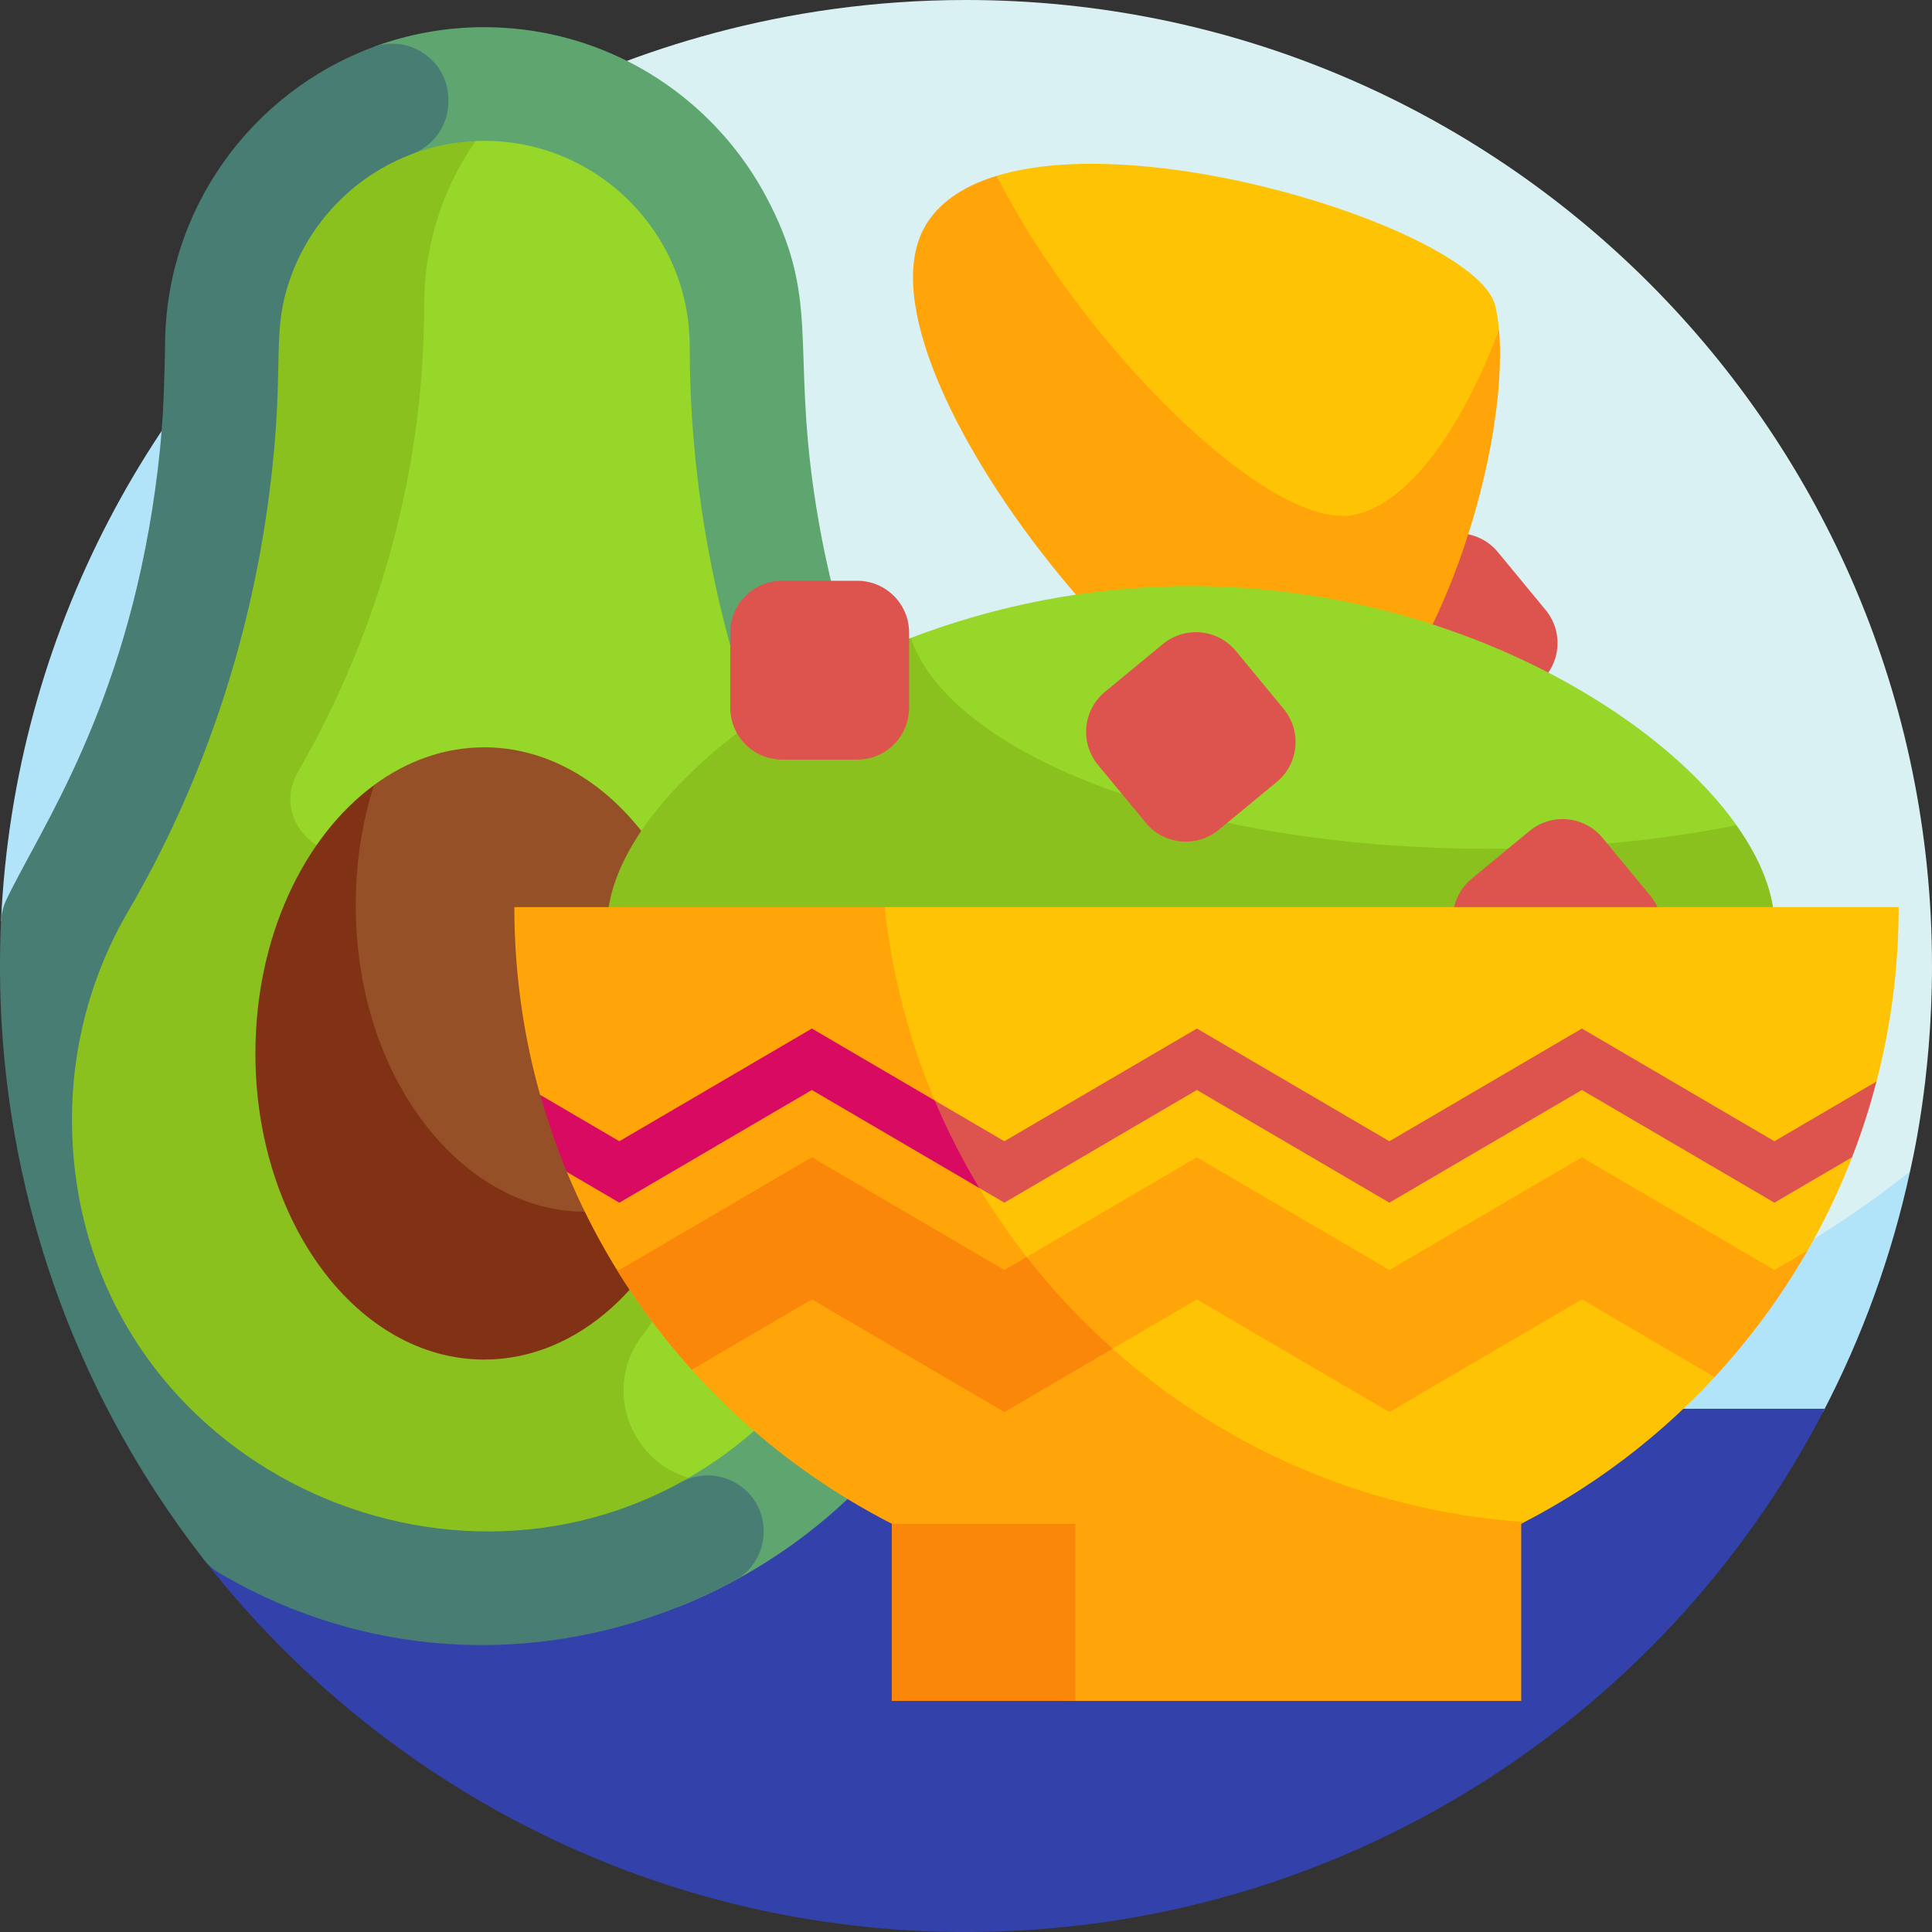
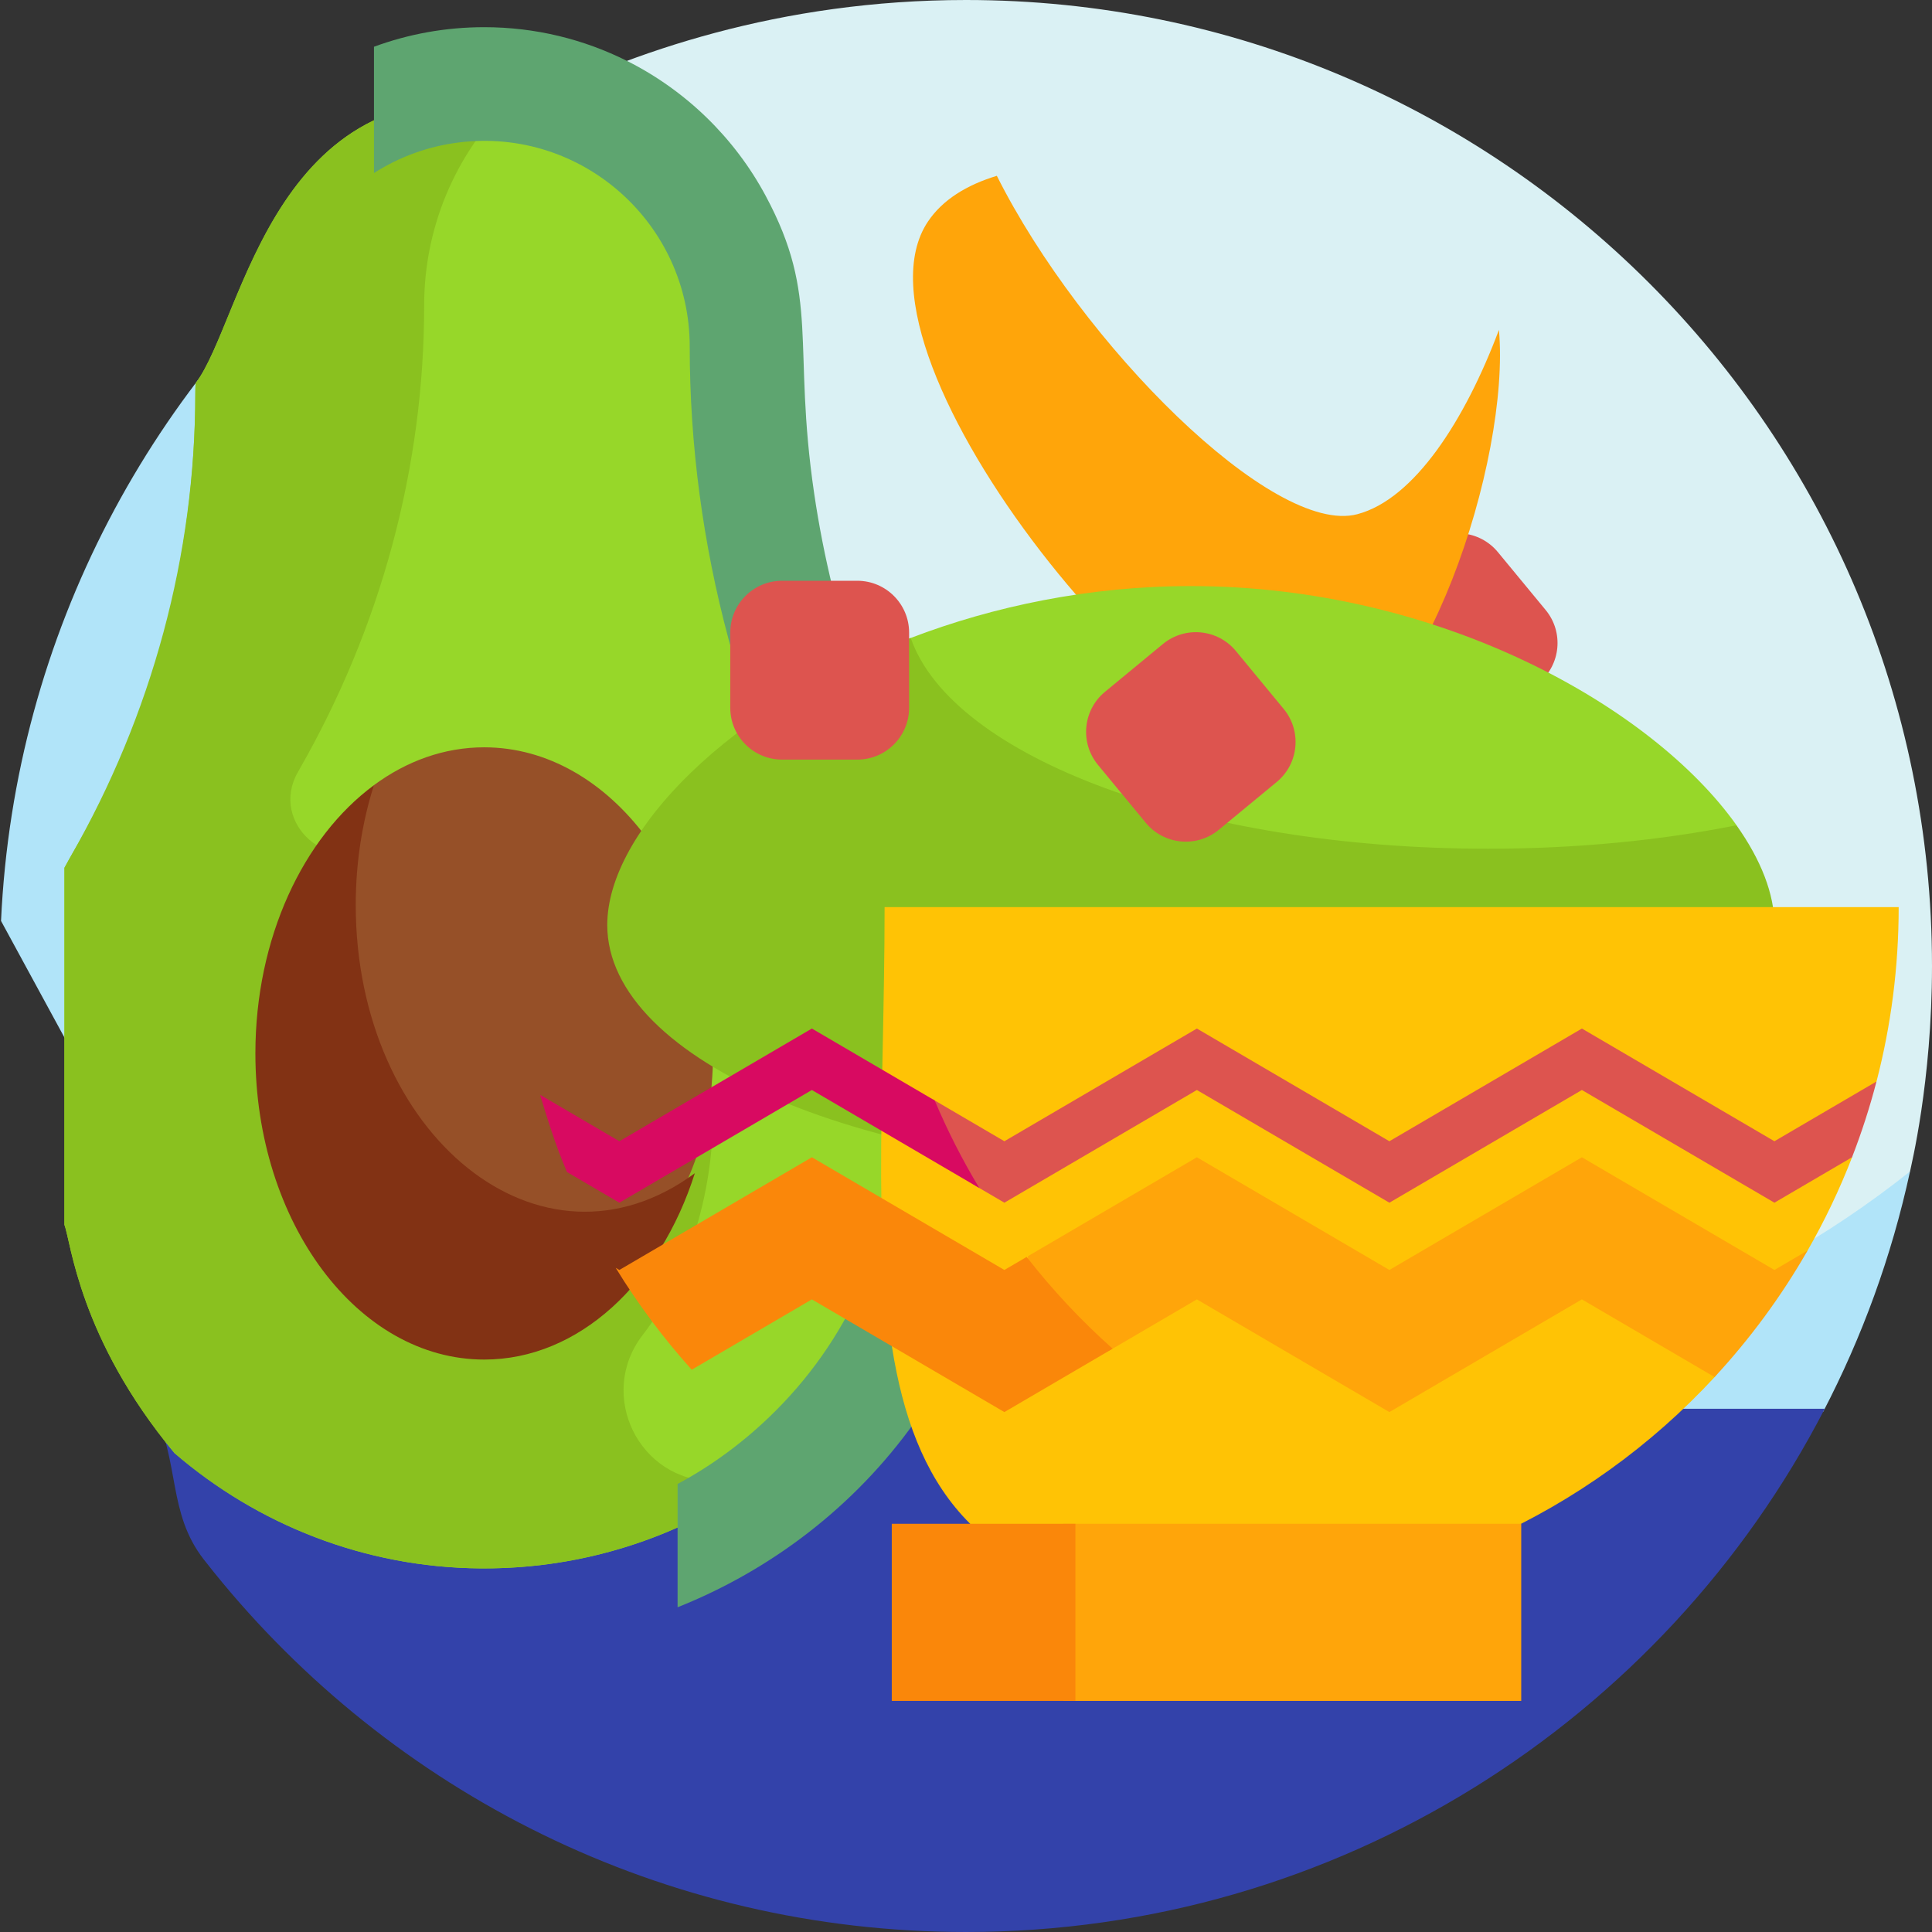
<svg xmlns="http://www.w3.org/2000/svg" id="Layer_1" enable-background="new 0 0 510 510" height="512" viewBox="0 0 510 510" width="512">
  <rect x="0" y="0" width="510" height="510" fill="#333333" stroke="none" />
  <g>
    <g>
      <path d="m255 0c-98.131 0-158.58 55.352-158.747 55.445 0 0-2.513 3.137-2.983 5.222-3.818 16.948-7.385 39.663-7.385 56.238 0 140.833 118.763 254.972 259.596 254.972 54.231 0 114.568-25.992 154.949-57.243.903-.699 3.769-5.396 3.769-5.396.178-1.087 5.8-23.477 5.8-54.239.001-140.832-114.166-254.999-254.999-254.999z" fill="#daf1f4" />
      <path d="m345.459 364.679c-140.833 0-255-114.167-255-255 0-18.615 2.007-36.753 5.795-54.234-55.751 44.415-92.491 111.699-95.981 187.657l70.479 129.603h410.501c10.282-19.737 18.083-41.019 22.947-63.467-43.56 34.696-98.724 55.441-158.741 55.441z" fill="#b1e4f9" />
    </g>
    <path d="m371.604 191.08-12.618-15.289c-4.814-5.833-3.988-14.465 1.845-19.279l15.289-12.618c5.833-4.814 14.465-3.988 19.279 1.845l12.618 15.289c4.814 5.833 3.988 14.465-1.845 19.279l-15.289 12.618c-5.833 4.815-14.465 3.989-19.279-1.845z" fill="#dd544f" />
    <path d="m40.314 371.878c7.272 14.076 3.816 27.388 13.481 39.784.897 1.15 1.803 2.292 2.719 3.426 46.743 57.887 118.288 94.912 198.486 94.912 98.006 0 184.082-55.6 226.686-138.122z" fill="#3342aa" />
    <g>
-       <path d="m394.752 80.846c-4.24-18.946-89.969-47.098-131.614-34.447l63.816 133.718c28.89-7.632 71.739-58.575 68.747-92.907-.2-2.289-.514-4.42-.949-6.364z" fill="#ffc305" />
      <path d="m358.298 135.737c-22.235 5.874-72.93-44.99-95.158-89.328-7.971 2.422-14.336 6.331-18.195 12.095-24.154 36.074 69.451 149.137 102.01 140.535 28.929-7.643 51.798-77.685 48.731-111.967-8.971 23.887-22.361 44.695-37.388 48.665z" fill="#ffa50a" />
    </g>
    <g>
      <path d="m236.957 226.042c-21.345-37.293-32.878-79.389-32.878-122.359v-.003c0-38.648-28.757-70.559-66.036-75.557-65.92-12.592-73.505 56.021-86.42 73.068-.027.828-.063 1.654-.063 2.489 0 42.59-10.831 84.619-32.317 121.392-.771 1.319-1.512 2.658-2.235 4.007v94.256c1.738 4.42 3.847 29.897 29.049 60.246 21.801 18.765 50.053 30.217 80.859 30.434 69.814.491 126.563-55.956 126.563-125.656 0-22.679-6.009-43.952-16.522-62.317z" fill="#97d729" />
      <path d="m189.131 390.984c-.227.002-.455.003-.682.003-19.803.034-30.91-22.799-18.851-38.506 11.834-15.414 18.624-36.915 18.624-58.398 0-44.63-27.043-80.809-60.403-80.809-10.664 0-20.224 3.414-28.422 9.255-12.437 8.86-28.301-5.286-20.827-18.601.172-.306.345-.611.519-.916 21.345-37.293 32.878-79.389 32.878-122.359v-.003c0-20.725 8.276-39.506 21.695-53.245-61.876-8.778-69.418 57.125-82.04 73.786-.027.828-.063 1.654-.063 2.489 0 42.961-11.516 85.058-32.865 122.339-.578 1.009-1.137 2.031-1.687 3.058v94.258c1.738 4.42 3.847 29.897 29.049 60.246 21.801 18.765 50.053 30.217 80.859 30.434 27.782.195 53.489-8.633 74.38-23.717-4.004.417-8.06.657-12.164.686z" fill="#8ac11f" />
      <path d="m248.388 226.599c-17.095-29.867-28.488-62.524-33.464-96.315-5.832-39.609 1.651-51.669-12.824-78.626-8.184-15.255-21.036-27.783-36.599-35.583-11.341-5.683-24.132-8.9-37.68-8.9-10.229 0-20.031 1.826-29.101 5.165v33.339c6.625-4.227 14.224-7.059 22.38-8.072 32.661-4.055 60.967 21.528 60.967 53.819 0 52.058 13.892 103.966 40.285 150.077 9.348 16.331 14.288 34.983 14.288 53.94 0 29.069-11.319 56.396-31.871 76.949-8.035 8.035-16.764 14.432-25.903 19.341v32.546c49.603-19.751 87.774-67.28 87.774-128.836 0-25.054-6.639-48.555-18.252-68.844z" fill="#5ea570" />
-       <path d="m201.598 404.258c0-11.271-12.073-18.34-21.958-12.925-68.242 37.386-160.162-9.903-160.639-95.265-.109-19.52 4.999-38.679 14.772-55.405 19.625-33.587 32.272-71.176 37.313-110.378.001-.009.002-.018.003-.027 4.495-34.979.03-42.095 5.912-57.803 5.483-14.643 17.124-26.29 31.754-31.797 5.774-2.173 9.613-7.675 9.613-13.845v-.485c0-10.354-10.348-17.452-20.046-13.827-31.978 11.952-54.749 42.772-54.749 78.92-.298 13.879-.515 22.677-2.611 37.777-8.038 57.927-30.11 89.205-39.233 108.212-.856 1.784-1.361 3.716-1.452 5.692-2.895 62.757 17.058 121.792 53.522 168.555 1.108 1.421 2.471 2.632 4.023 3.546 44.503 26.214 95.607 23.927 136.123 2.012 4.741-2.564 7.653-7.567 7.653-12.957z" fill="#477d73" />
      <path d="m127.82 197.272c-10.557 0-20.481 3.623-29.116 9.991l-21.878 43.753 46.679 99.523c33.36 0 64.718-27.827 64.718-72.457s-27.044-80.81-60.403-80.81z" fill="#965028" />
      <path d="m93.907 238.89c0-11.222 1.712-21.907 4.802-31.619-18.652 13.754-31.292 40.303-31.292 70.811 0 44.63 27.043 80.809 60.403 80.809 24.972 0 46.401-20.275 55.6-49.19-40.662 29.983-89.513-10.135-89.513-70.811z" fill="#823214" />
    </g>
    <path d="m314.351 154.712c-26.796 0-51.994 5.303-73.943 13.694-47.74 18.251-61.857 56.624-61.857 81.289 0 36.004 50.721 59.676 135.801 59.676l144.046-91.526c-22.074-31.15-78.242-63.133-144.047-63.133z" fill="#97d729" />
    <path d="m392.806 224.041c-77.404 0-141.467-24.16-152.397-55.631-47.739 18.25-80.109 51.105-80.109 75.769 0 36.004 68.971 65.192 154.051 65.192s154.051-29.188 154.051-65.192c0-8.155-3.549-17.206-10.012-26.329-19.9 3.968-42.127 6.191-65.584 6.191z" fill="#8ac11f" />
    <g fill="#dd544f">
-       <path d="m399.253 266.532-12.618-15.289c-4.814-5.833-3.988-14.465 1.845-19.279l15.289-12.618c5.833-4.814 14.465-3.988 19.279 1.845l12.618 15.289c4.814 5.833 3.988 14.465-1.845 19.279l-15.289 12.618c-5.834 4.814-14.465 3.988-19.279-1.845z" />
      <path d="m226.288 200.519h-19.823c-7.563 0-13.695-6.131-13.695-13.695v-19.823c0-7.563 6.131-13.695 13.695-13.695h19.823c7.563 0 13.695 6.131 13.695 13.695v19.823c-.001 7.564-6.132 13.695-13.695 13.695z" />
      <path d="m302.454 217.198-12.618-15.289c-4.814-5.833-3.988-14.465 1.845-19.279l15.289-12.618c5.833-4.814 14.465-3.988 19.279 1.845l12.618 15.289c4.814 5.833 3.988 14.465-1.845 19.279l-15.289 12.618c-5.833 4.814-14.465 3.988-19.279-1.845z" />
    </g>
    <path d="m501.203 239.449h-267.693c0 100.911-15.934 182.715 84.977 182.715 53.015 0 100.757-22.579 134.133-58.645l24.532-33.398c4.503-7.863 8.438-16.092 11.75-24.633l-1.656-7.575 8.107-12.429c3.818-14.706 5.85-30.133 5.85-46.035z" fill="#ffc305" />
-     <path d="m233.51 239.449h-97.738c0 17.18 2.371 33.806 6.804 49.569l8.231 12.64-1.177 7.717c27.451 66.215 92.715 112.789 168.857 112.789 30.258 0 58.793-7.362 83.925-20.381-88.351-6.08-159.42-74.96-168.902-162.334z" fill="#ffa50a" />
    <g>
      <path d="m280.715 402.24h120.853v46.756h-120.853z" fill="#ffa50a" />
    </g>
    <g>
      <path d="m235.406 402.24h48.477v46.756h-48.477z" fill="#fa870a" />
    </g>
    <path d="m468.402 335.241-50.821-29.75-50.818 29.749-50.817-29.75-44.603 26.113v11.546c0 11.501 12.485 18.659 22.41 12.848l22.192-12.993 50.817 29.75 50.818-29.75 35.031 20.506c9.379-10.135 17.63-21.328 24.538-33.391z" fill="#ffa50a" />
    <path d="m271.01 331.799-5.879 3.442-50.817-29.75-50.817 29.75-.973-.57c5.866 9.587 12.593 18.589 20.07 26.904l31.72-18.57 50.817 29.75 28.578-16.731c-8.278-7.368-15.876-15.479-22.699-24.225z" fill="#fa870a" />
    <path d="m468.402 301.259-50.821-29.75-50.818 29.75-50.817-29.75-50.814 29.75-18.889-11.058v2.593c0 8.442 4.477 16.251 11.763 20.516l7.126 4.172 50.814-29.75 50.817 29.75 50.818-29.75 50.821 29.75 20.492-11.996c2.519-6.496 4.682-13.17 6.456-20.001z" fill="#dd544f" />
    <path d="m258.5 313.6c-4.442-7.38-8.381-15.097-11.761-23.108l-32.426-18.983-50.817 29.75-20.915-12.244c4.387 14.733 6.348 18.323 7.06 20.356l13.854 8.111 50.817-29.75z" fill="#d80a61" />
  </g>
</svg>